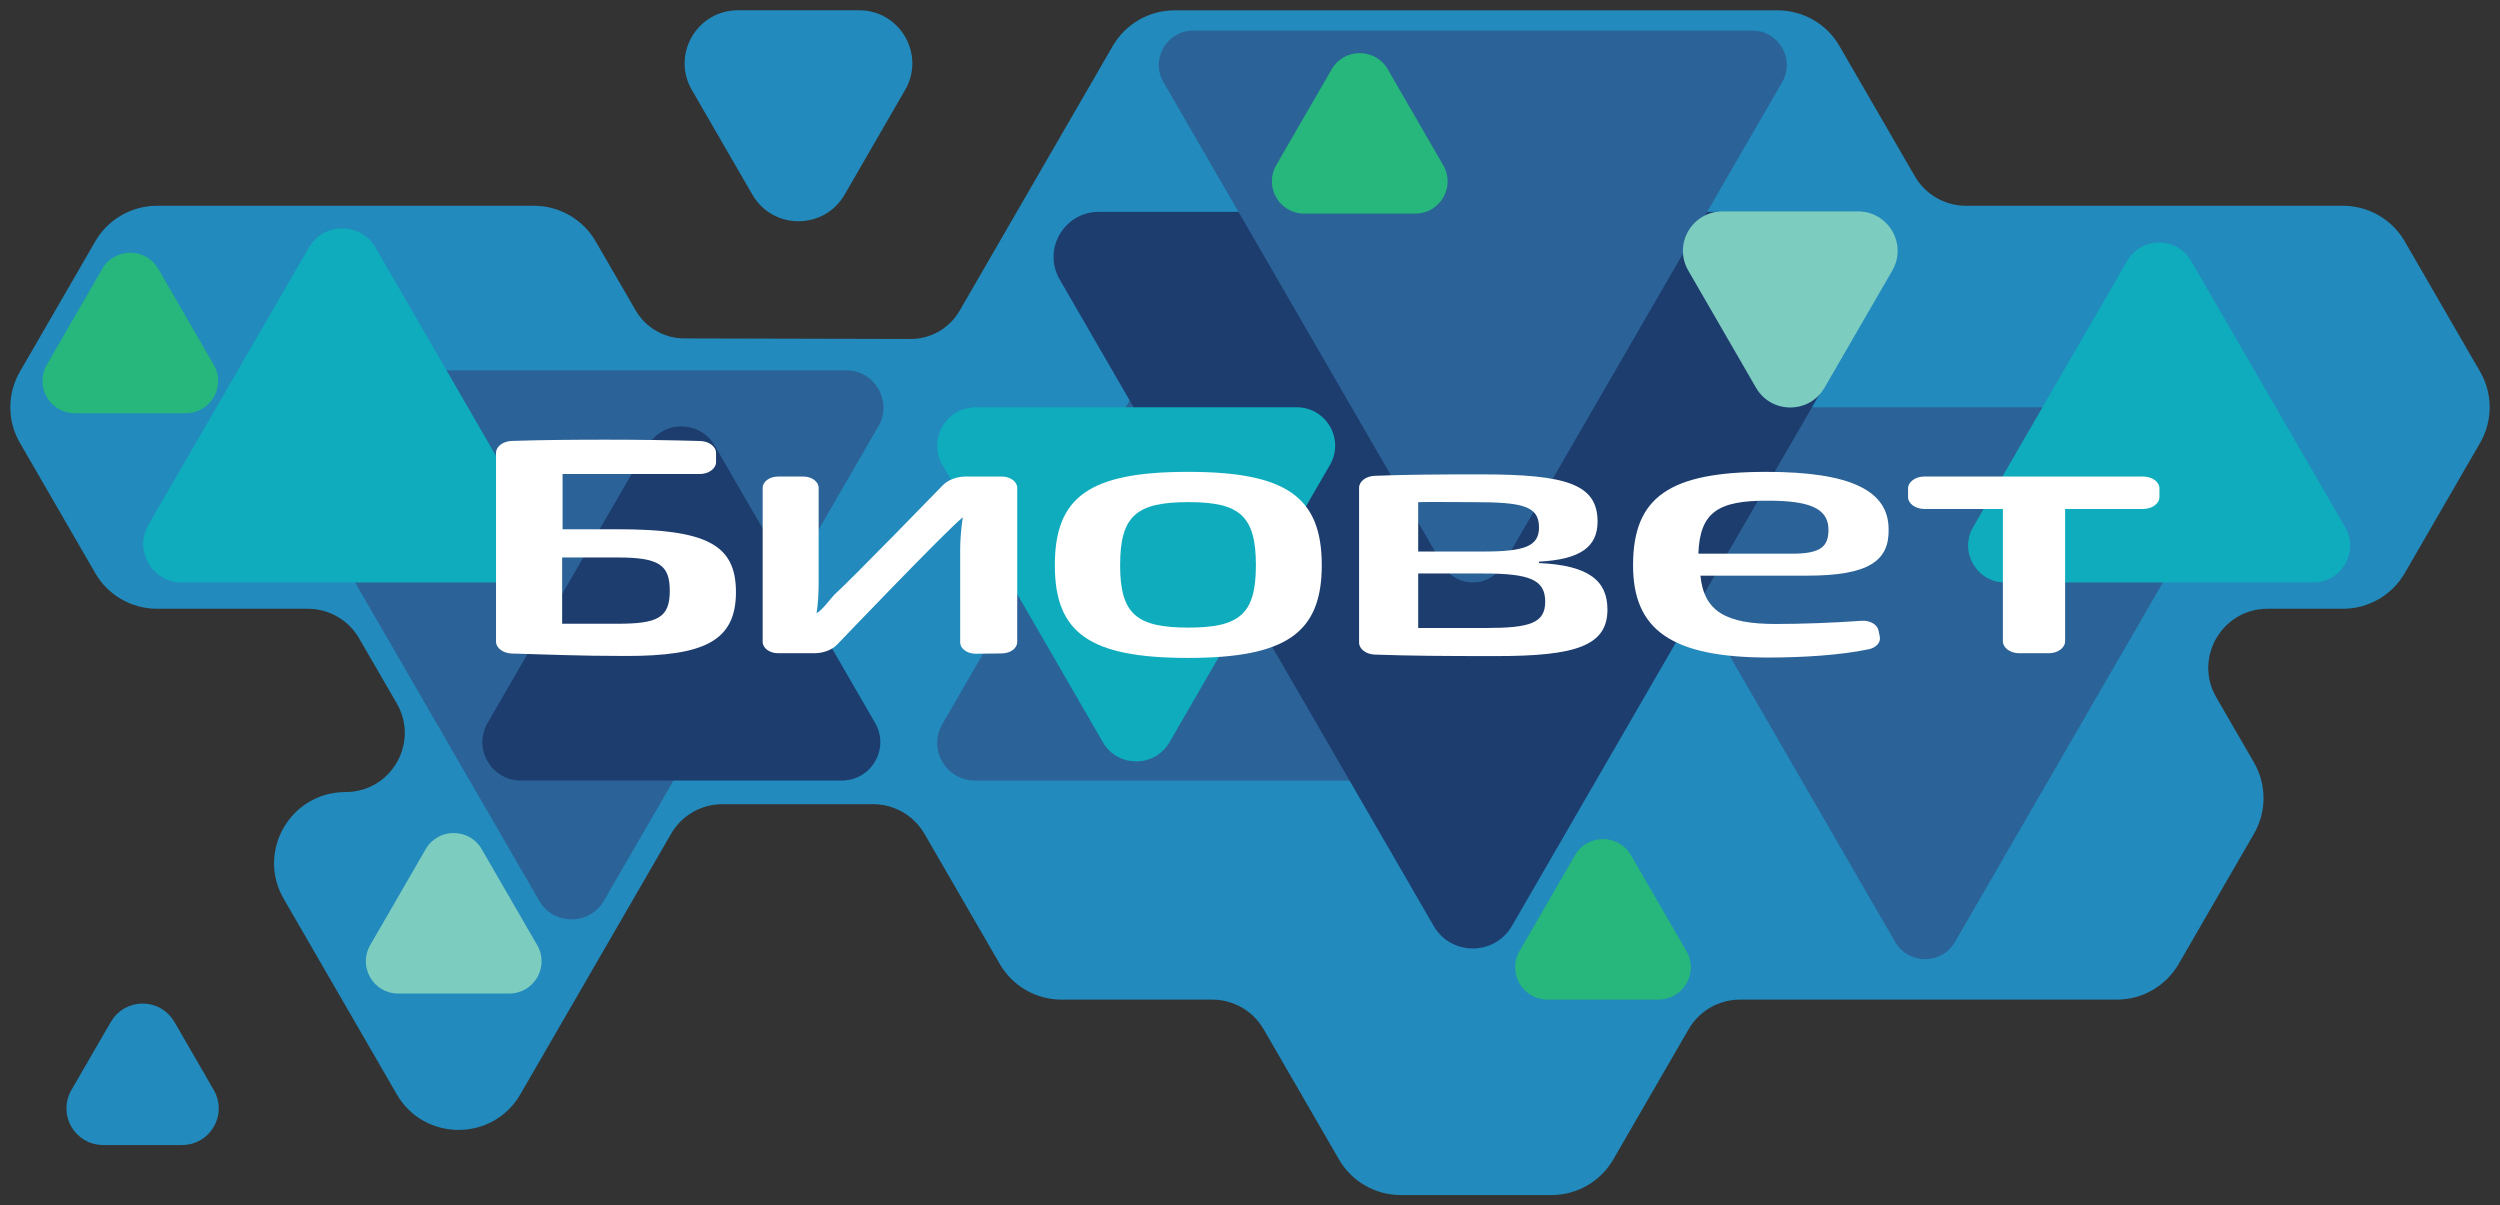
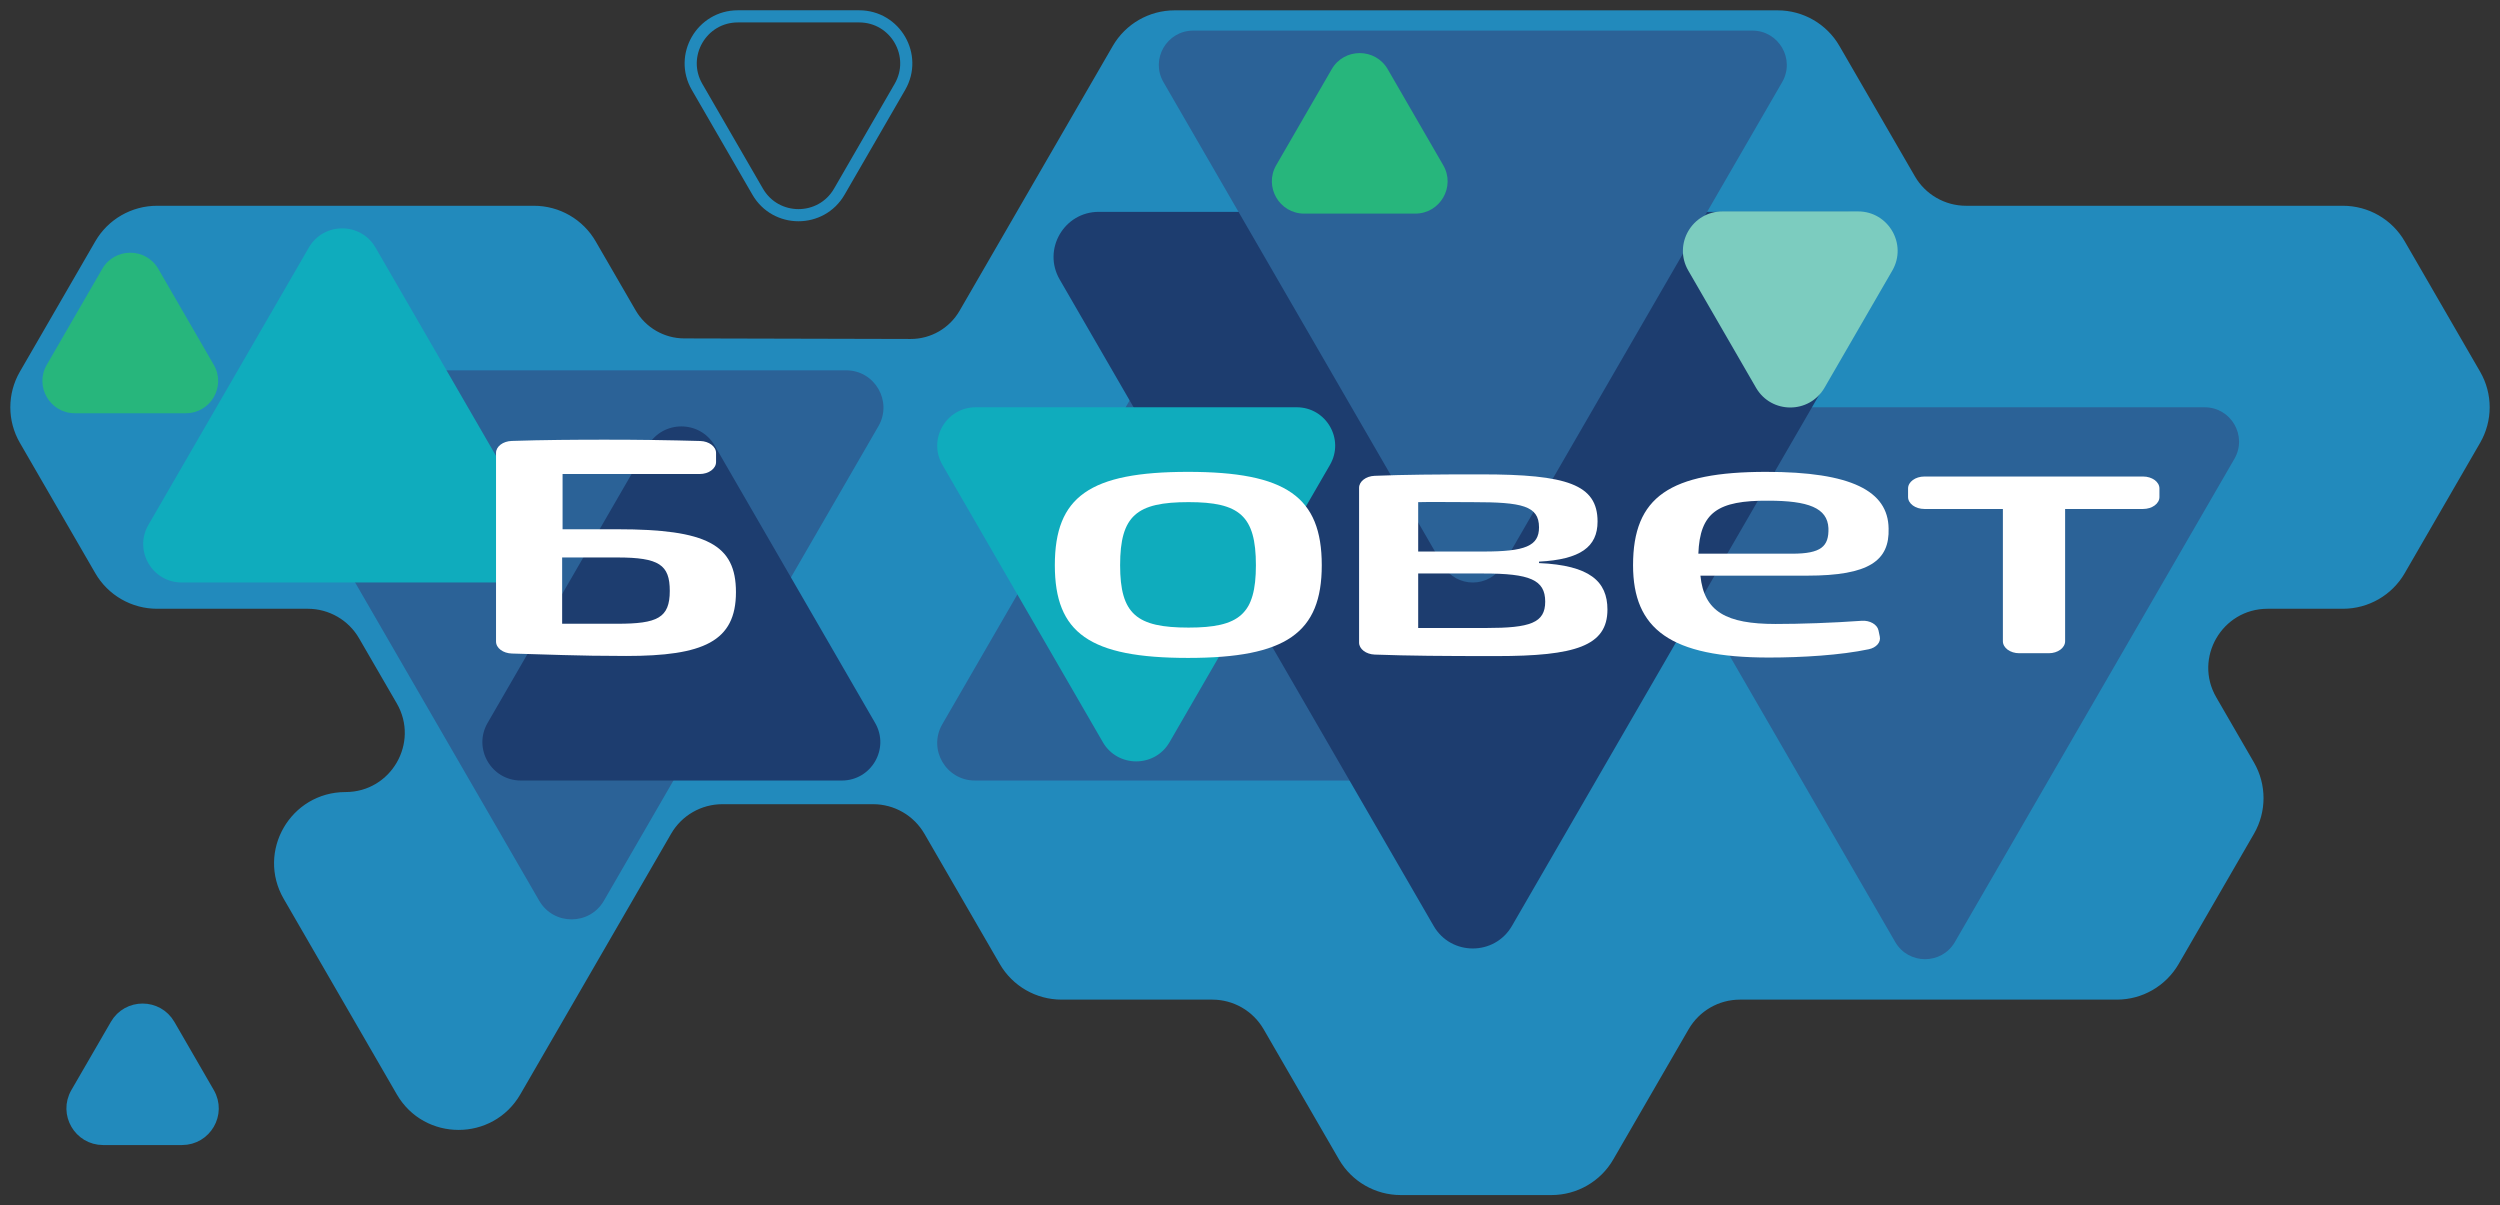
<svg xmlns="http://www.w3.org/2000/svg" width="168" height="81" viewBox="0 0 168 81" fill="none">
  <rect x="0" y="0" width="168" height="81" fill="#333333" stroke="none" />
  <path d="M6.755 38.312L1.691 29.558C0.905 28.203 0.905 26.534 1.691 25.179L6.755 16.425C7.537 15.07 8.987 14.236 10.555 14.236H35.882C37.446 14.236 38.896 15.07 39.677 16.425L42.359 21.056C43.107 22.348 44.49 23.149 45.986 23.149L61.192 23.187C62.693 23.191 64.084 22.39 64.836 21.089L75.134 3.288C75.92 1.937 77.366 1.103 78.933 1.103H119.459C121.022 1.103 122.472 1.937 123.254 3.288L128.323 12.046C129.104 13.401 130.554 14.236 132.118 14.236H157.445C159.013 14.236 160.463 15.07 161.245 16.425L166.309 25.179C167.095 26.534 167.095 28.203 166.309 29.558L161.245 38.312C160.463 39.667 159.013 40.501 157.445 40.501H152.381C149.006 40.501 146.891 44.151 148.581 47.066L151.115 51.445C151.897 52.8 151.897 54.469 151.115 55.824L146.051 64.578C145.265 65.932 143.819 66.767 142.251 66.767H116.924C115.356 66.767 113.911 67.602 113.125 68.957L108.06 77.71C107.278 79.065 105.828 79.9 104.26 79.9H94.131C92.564 79.9 91.114 79.065 90.332 77.71L85.267 68.957C84.481 67.602 83.035 66.767 81.468 66.767H71.338C69.771 66.767 68.321 65.932 67.539 64.578L62.474 55.824C61.688 54.469 60.242 53.634 58.675 53.634H48.541C46.978 53.634 45.528 54.469 44.746 55.824L34.613 73.336C32.927 76.251 28.703 76.251 27.018 73.336L19.419 60.199C17.729 57.283 19.839 53.634 23.218 53.634C26.593 53.634 28.703 49.985 27.018 47.066L24.483 42.691C23.702 41.336 22.252 40.501 20.684 40.501H10.555C8.987 40.501 7.537 39.667 6.755 38.312Z" fill="#228ABC" />
  <path d="M6.755 38.312L1.691 29.558C0.905 28.203 0.905 26.534 1.691 25.179L6.755 16.425C7.537 15.07 8.987 14.236 10.555 14.236H35.882C37.446 14.236 38.896 15.07 39.677 16.425L42.359 21.056C43.107 22.348 44.49 23.149 45.986 23.149L61.192 23.187C62.693 23.191 64.084 22.39 64.836 21.089L75.134 3.288C75.92 1.937 77.366 1.103 78.933 1.103H119.459C121.022 1.103 122.472 1.937 123.254 3.288L128.323 12.046C129.104 13.401 130.554 14.236 132.118 14.236H157.445C159.013 14.236 160.463 15.07 161.245 16.425L166.309 25.179C167.095 26.534 167.095 28.203 166.309 29.558L161.245 38.312C160.463 39.667 159.013 40.501 157.445 40.501H152.381C149.006 40.501 146.891 44.151 148.581 47.066L151.115 51.445C151.897 52.8 151.897 54.469 151.115 55.824L146.051 64.578C145.265 65.932 143.819 66.767 142.251 66.767H116.924C115.356 66.767 113.911 67.602 113.125 68.957L108.06 77.71C107.278 79.065 105.828 79.9 104.26 79.9H94.131C92.564 79.9 91.114 79.065 90.332 77.71L85.267 68.957C84.481 67.602 83.035 66.767 81.468 66.767H71.338C69.771 66.767 68.321 65.932 67.539 64.578L62.474 55.824C61.688 54.469 60.242 53.634 58.675 53.634H48.541C46.978 53.634 45.528 54.469 44.746 55.824L34.613 73.336C32.927 76.251 28.703 76.251 27.018 73.336L19.419 60.199C17.729 57.283 19.839 53.634 23.218 53.634C26.593 53.634 28.703 49.985 27.018 47.066L24.483 42.691C23.702 41.336 22.252 40.501 20.684 40.501H10.555C8.987 40.501 7.537 39.667 6.755 38.312Z" stroke="#228ABC" stroke-width="0.816" stroke-miterlimit="10" />
  <path d="M150.152 30.834L131.369 63.303C130.478 64.842 128.25 64.842 127.359 63.303L108.576 30.834C107.685 29.294 108.799 27.369 110.581 27.369H148.147C149.93 27.369 151.043 29.294 150.152 30.834Z" fill="#2B6297" />
-   <path d="M132.592 35.426L142.944 17.537C143.898 15.884 146.289 15.884 147.243 17.537L157.595 35.426C158.549 37.079 157.356 39.142 155.443 39.142H134.744C132.831 39.142 131.638 37.079 132.592 35.426Z" fill="#0FACBD" />
  <path d="M59.029 28.643L40.582 60.529C39.616 62.199 37.203 62.199 36.236 60.529L17.789 28.643C16.823 26.974 18.033 24.885 19.962 24.885H56.856C58.79 24.885 59.996 26.974 59.029 28.643Z" fill="#2B6297" />
  <path d="M9.973 35.272L20.754 16.636C21.75 14.916 24.238 14.916 25.234 16.636L36.015 35.272C37.011 36.991 35.767 39.143 33.775 39.143H12.213C10.221 39.143 8.977 36.991 9.973 35.272Z" fill="#0FACBD" />
  <path d="M32.766 48.581L43.547 29.945C44.543 28.225 47.031 28.225 48.028 29.945L58.808 48.581C59.804 50.3 58.56 52.452 56.568 52.452H35.007C33.014 52.452 31.77 50.3 32.766 48.581Z" fill="#1D3D6F" />
  <path d="M63.323 48.668L81.585 17.1C82.56 15.418 84.994 15.418 85.965 17.1L104.231 48.668C105.202 50.35 103.987 52.451 102.041 52.451H65.513C63.567 52.451 62.348 50.35 63.323 48.668Z" fill="#2B6297" />
  <path d="M126.735 18.779L101.601 62.225C100.432 64.242 97.511 64.242 96.343 62.225L71.209 18.779C70.041 16.761 71.503 14.236 73.84 14.236H124.108C126.441 14.236 127.903 16.761 126.735 18.779Z" fill="#1D3D6F" />
  <path d="M119.761 5.521L100.978 37.99C100.087 39.529 97.859 39.529 96.968 37.99L78.185 5.521C77.294 3.981 78.408 2.056 80.19 2.056H117.756C119.538 2.056 120.652 3.981 119.761 5.521Z" fill="#2B6297" />
  <path d="M89.374 31.24L78.593 49.876C77.597 51.595 75.109 51.595 74.112 49.876L63.332 31.24C62.336 29.52 63.58 27.368 65.572 27.368H87.133C89.126 27.368 90.37 29.52 89.374 31.24Z" fill="#0FACBD" />
  <path d="M5.15 73.456L7.802 68.876C8.592 67.504 10.572 67.504 11.366 68.876L14.014 73.456C14.809 74.828 13.817 76.539 12.232 76.539H6.932C5.348 76.539 4.356 74.828 5.15 73.456Z" fill="#228ABC" />
  <path d="M5.15 73.456L7.802 68.876C8.592 67.504 10.572 67.504 11.366 68.876L14.014 73.456C14.809 74.828 13.817 76.539 12.232 76.539H6.932C5.348 76.539 4.356 74.828 5.15 73.456Z" stroke="#228ABC" stroke-width="0.816" stroke-miterlimit="10" />
-   <path d="M60.473 5.839L56.401 12.881C55.182 14.987 52.135 14.987 50.916 12.881L46.843 5.839C45.624 3.733 47.15 1.099 49.583 1.099H57.733C60.171 1.099 61.692 3.733 60.473 5.839Z" fill="#228ABC" />
  <path d="M60.473 5.839L56.401 12.881C55.182 14.987 52.135 14.987 50.916 12.881L46.843 5.839C45.624 3.733 47.15 1.099 49.583 1.099H57.733C60.171 1.099 61.692 3.733 60.473 5.839Z" stroke="#228ABC" stroke-width="0.816" stroke-miterlimit="10" />
  <path d="M41.483 35.566C47.497 35.566 49.456 36.598 49.456 39.794C49.456 43.112 47.262 44.081 42.075 44.081C38.713 44.081 36.662 43.972 34.401 43.917C33.804 43.901 33.333 43.548 33.333 43.112V30.436C33.333 30.004 33.8 29.648 34.392 29.631C36.544 29.56 38.721 29.547 40.68 29.547C42.907 29.547 44.984 29.576 47.056 29.635C47.648 29.652 48.119 30.008 48.119 30.44V31.049C48.119 31.493 47.627 31.854 47.018 31.854H37.805V35.566L41.483 35.566ZM45.009 39.71C45.009 37.957 44.298 37.462 41.483 37.462H37.776V41.916H41.483C44.177 41.916 45.009 41.526 45.009 39.71Z" fill="white" />
-   <path d="M65.583 43.931C65.003 43.939 64.524 43.595 64.524 43.171V36.892C64.524 36.309 64.596 35.391 64.701 34.761C63.482 35.756 56.278 43.293 56.278 43.293C55.925 43.671 55.337 43.897 54.71 43.897H52.294C51.718 43.897 51.251 43.557 51.251 43.134V32.782C51.251 32.362 51.718 32.023 52.294 32.023H53.975C54.55 32.023 55.013 32.362 55.013 32.782V39.17C55.013 39.778 54.979 40.575 54.874 41.204C55.223 41.036 55.748 40.311 56.059 39.971C57.173 38.977 63.331 32.635 63.331 32.635C63.688 32.253 64.276 32.023 64.911 32.023H67.315C67.891 32.023 68.357 32.362 68.357 32.782V43.151C68.357 43.562 67.903 43.901 67.336 43.91L65.583 43.931Z" fill="white" />
  <path d="M88.823 37.983C88.823 42.539 86.419 44.212 79.837 44.212C73.217 44.212 70.885 42.539 70.885 37.983C70.885 33.378 73.217 31.709 79.837 31.709C86.419 31.709 88.823 33.378 88.823 37.983ZM75.272 37.983C75.272 41.28 76.386 42.174 79.871 42.174C83.283 42.174 84.397 41.28 84.397 37.983C84.397 34.641 83.283 33.743 79.871 33.743C76.386 33.743 75.272 34.641 75.272 37.983Z" fill="white" />
  <path d="M103.422 37.839C106.835 37.986 108.02 39.072 108.02 40.964C108.02 43.413 105.86 44.089 100.564 44.089C96.912 44.089 94.751 44.072 92.381 43.988C91.792 43.967 91.33 43.61 91.33 43.182V32.78C91.33 32.352 91.788 32 92.372 31.975C94.445 31.895 96.382 31.878 99.555 31.878C105.301 31.878 107.356 32.554 107.356 35.049C107.356 36.748 106.209 37.596 103.422 37.742L103.422 37.839ZM98.996 33.745C97.429 33.745 96.105 33.72 95.302 33.745V37.063H99.694C102.481 37.063 103.422 36.698 103.422 35.439C103.422 33.984 102.27 33.745 98.996 33.745ZM103.838 40.431C103.838 38.955 102.792 38.539 99.694 38.539H95.302V42.201H99.866C102.829 42.201 103.838 41.861 103.838 40.431Z" fill="white" />
  <path d="M126.233 42.355L126.322 42.778C126.406 43.16 126.086 43.525 125.578 43.63C123.699 44.028 121.102 44.187 118.866 44.187C112.246 44.187 109.741 42.271 109.741 37.984C109.741 33.378 112.212 31.709 118.693 31.709C124.405 31.709 126.881 32.992 126.914 35.513C126.982 37.669 125.624 38.684 121.446 38.684H114.268C114.511 41.109 116.012 41.931 119.32 41.931C120.996 41.931 123.111 41.859 125.107 41.717C125.653 41.679 126.145 41.96 126.233 42.355ZM114.129 37.208H120.433C122.383 37.208 122.909 36.721 122.871 35.488C122.804 34.129 121.513 33.647 118.832 33.647C115.419 33.622 114.234 34.444 114.129 37.208Z" fill="white" />
  <path d="M138.776 34.203V43.091C138.776 43.536 138.284 43.897 137.679 43.897H135.695C135.086 43.897 134.594 43.536 134.594 43.091V34.203H129.319C128.714 34.203 128.222 33.843 128.222 33.402V32.823C128.222 32.383 128.714 32.022 129.319 32.022H144.017C144.622 32.022 145.114 32.383 145.114 32.823V33.402C145.114 33.843 144.622 34.203 144.017 34.203H138.776Z" fill="white" />
-   <path d="M102.11 63.918L105.838 57.471C106.674 56.024 108.767 56.024 109.604 57.471L113.332 63.918C114.172 65.365 113.126 67.173 111.449 67.173H103.993C102.32 67.173 101.273 65.365 102.11 63.918Z" fill="#27B67C" />
-   <path d="M24.877 63.512L28.605 57.065C29.441 55.618 31.534 55.618 32.371 57.065L36.099 63.512C36.94 64.959 35.893 66.767 34.216 66.767H26.76C25.087 66.767 24.041 64.959 24.877 63.512Z" fill="#7CCCBF" />
  <path d="M3.143 24.515L6.871 18.068C7.707 16.621 9.8 16.621 10.637 18.068L14.365 24.515C15.205 25.962 14.159 27.77 12.482 27.77H5.026C3.353 27.77 2.306 25.962 3.143 24.515Z" fill="#27B67C" />
  <path d="M127.163 18.183L122.607 26.056C121.585 27.826 119.03 27.826 118.004 26.056L113.453 18.183C112.427 16.418 113.705 14.207 115.752 14.207H124.864C126.906 14.207 128.184 16.418 127.163 18.183Z" fill="#7CCCBF" />
  <path d="M85.762 11.1L89.49 4.653C90.327 3.206 92.42 3.206 93.256 4.653L96.984 11.1C97.825 12.547 96.778 14.355 95.101 14.355H87.645C85.972 14.355 84.926 12.547 85.762 11.1Z" fill="#27B67C" />
</svg>